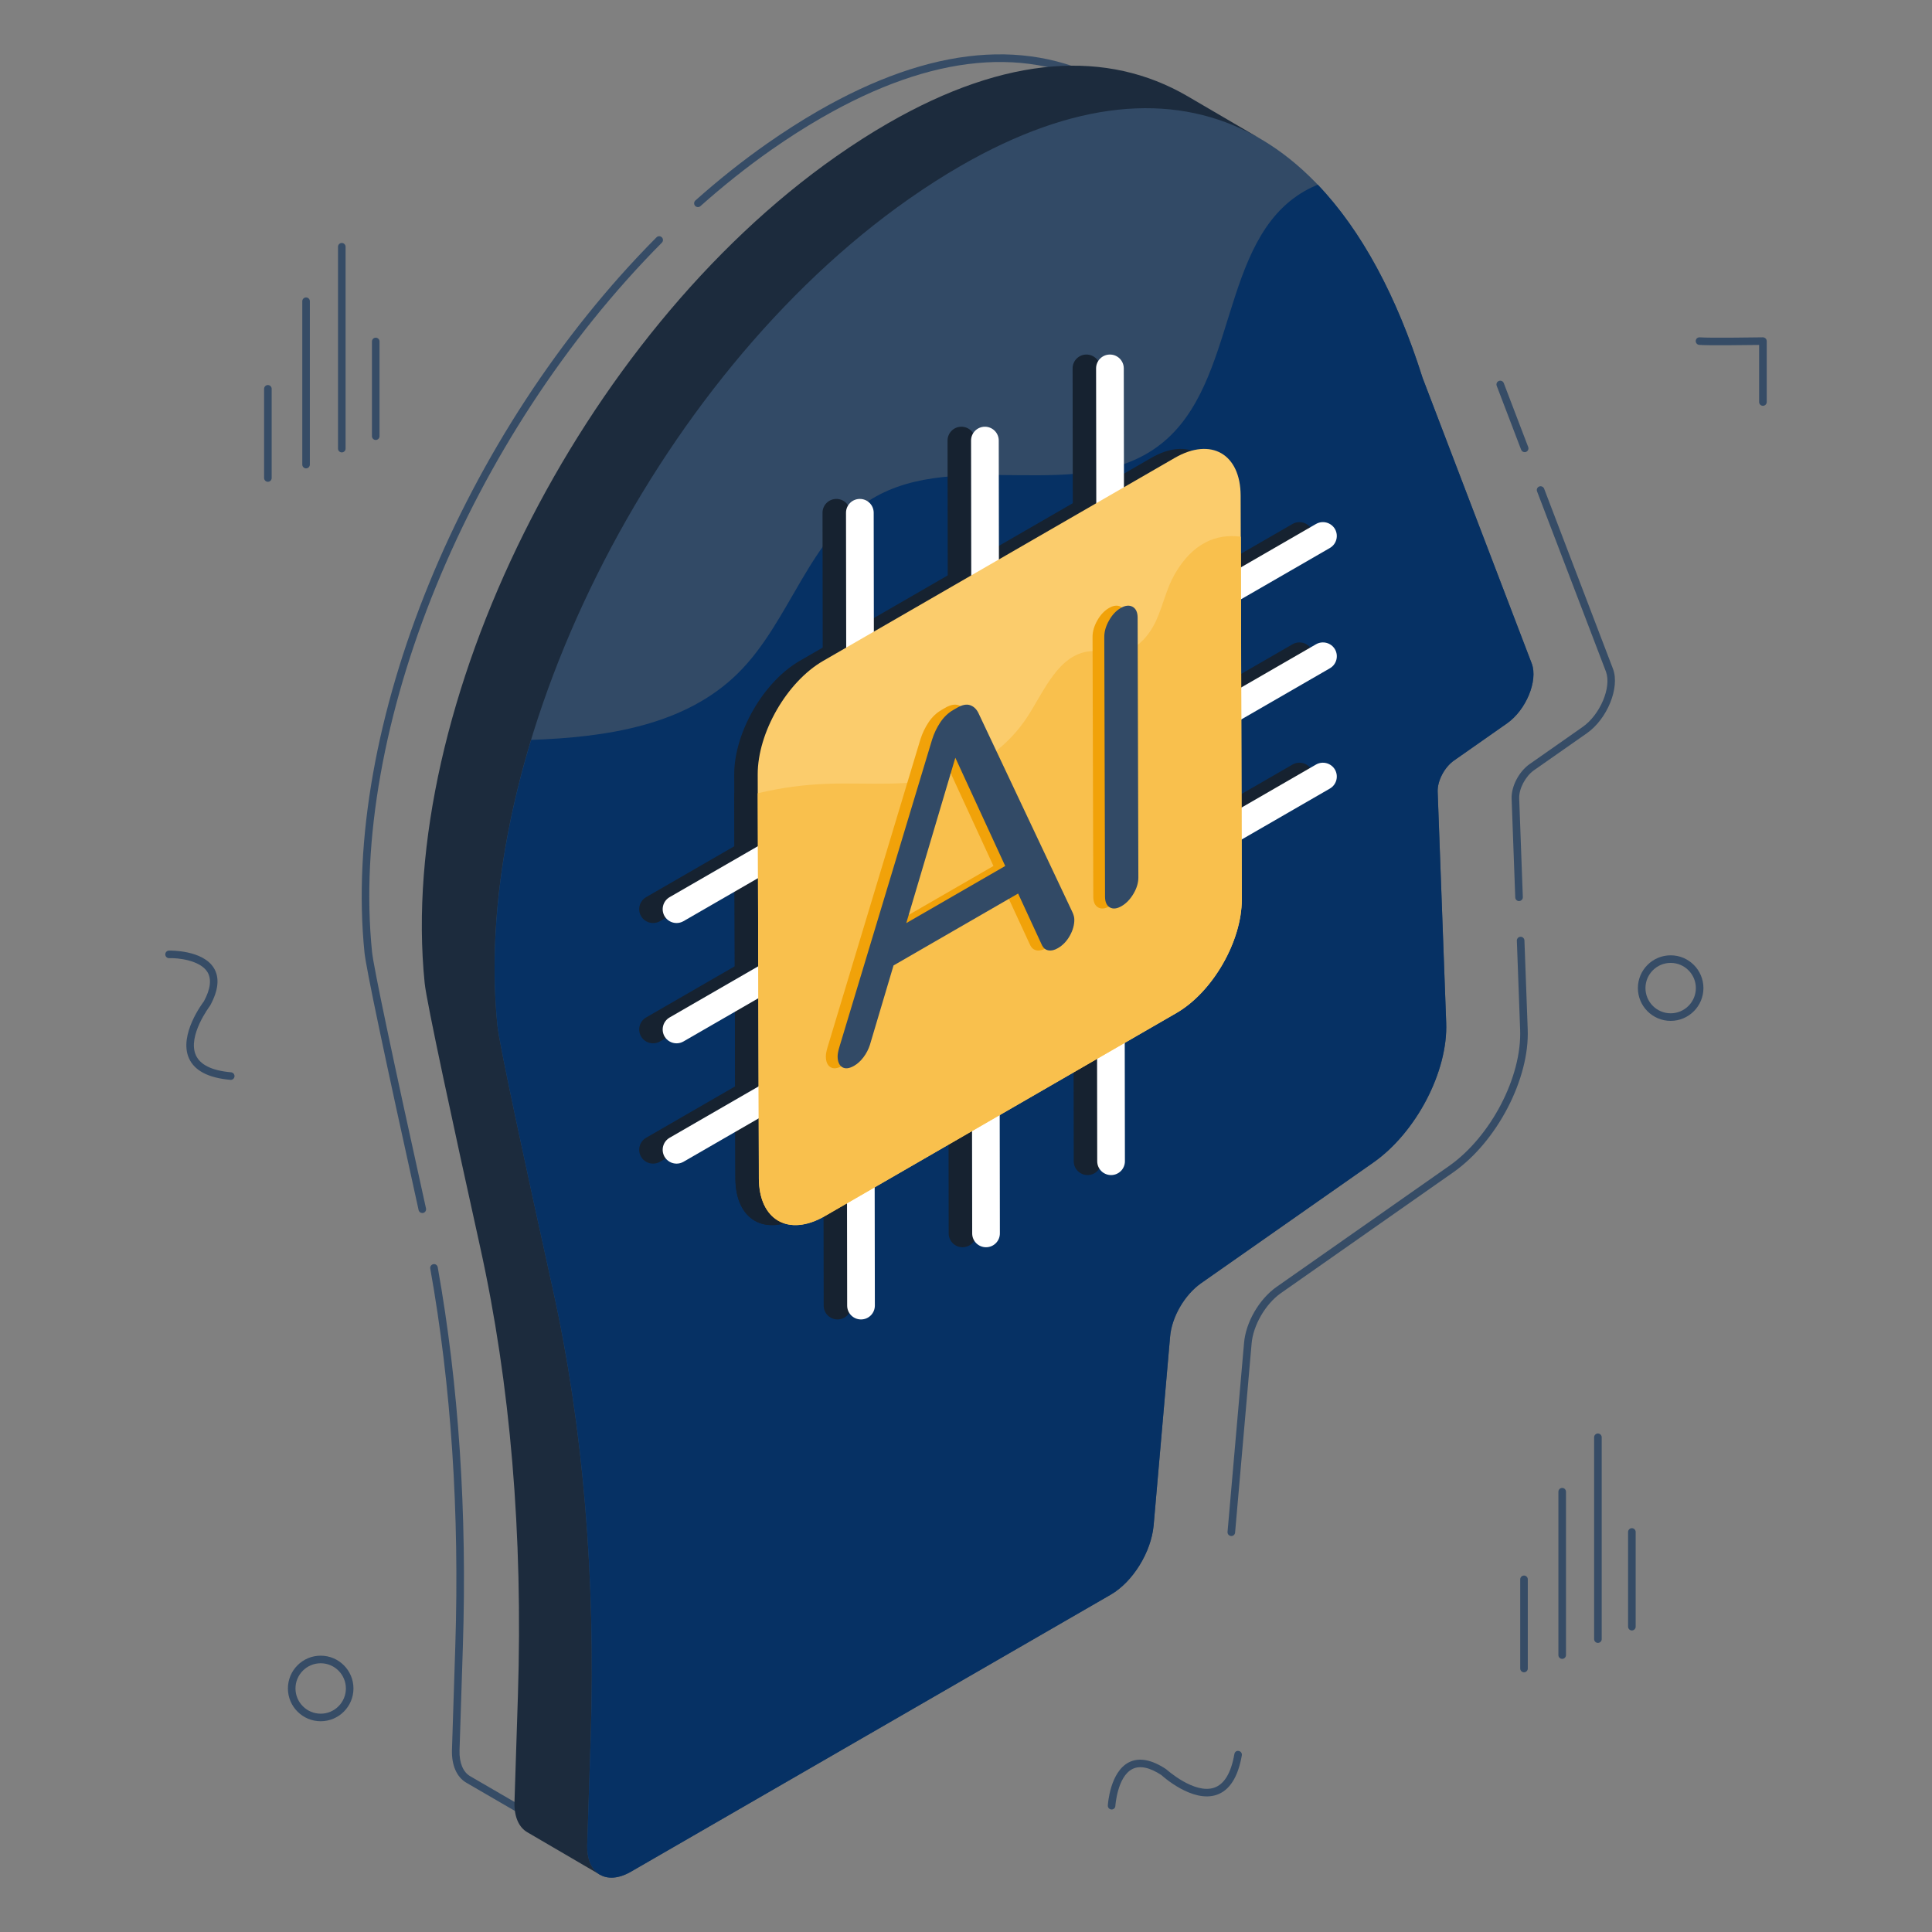
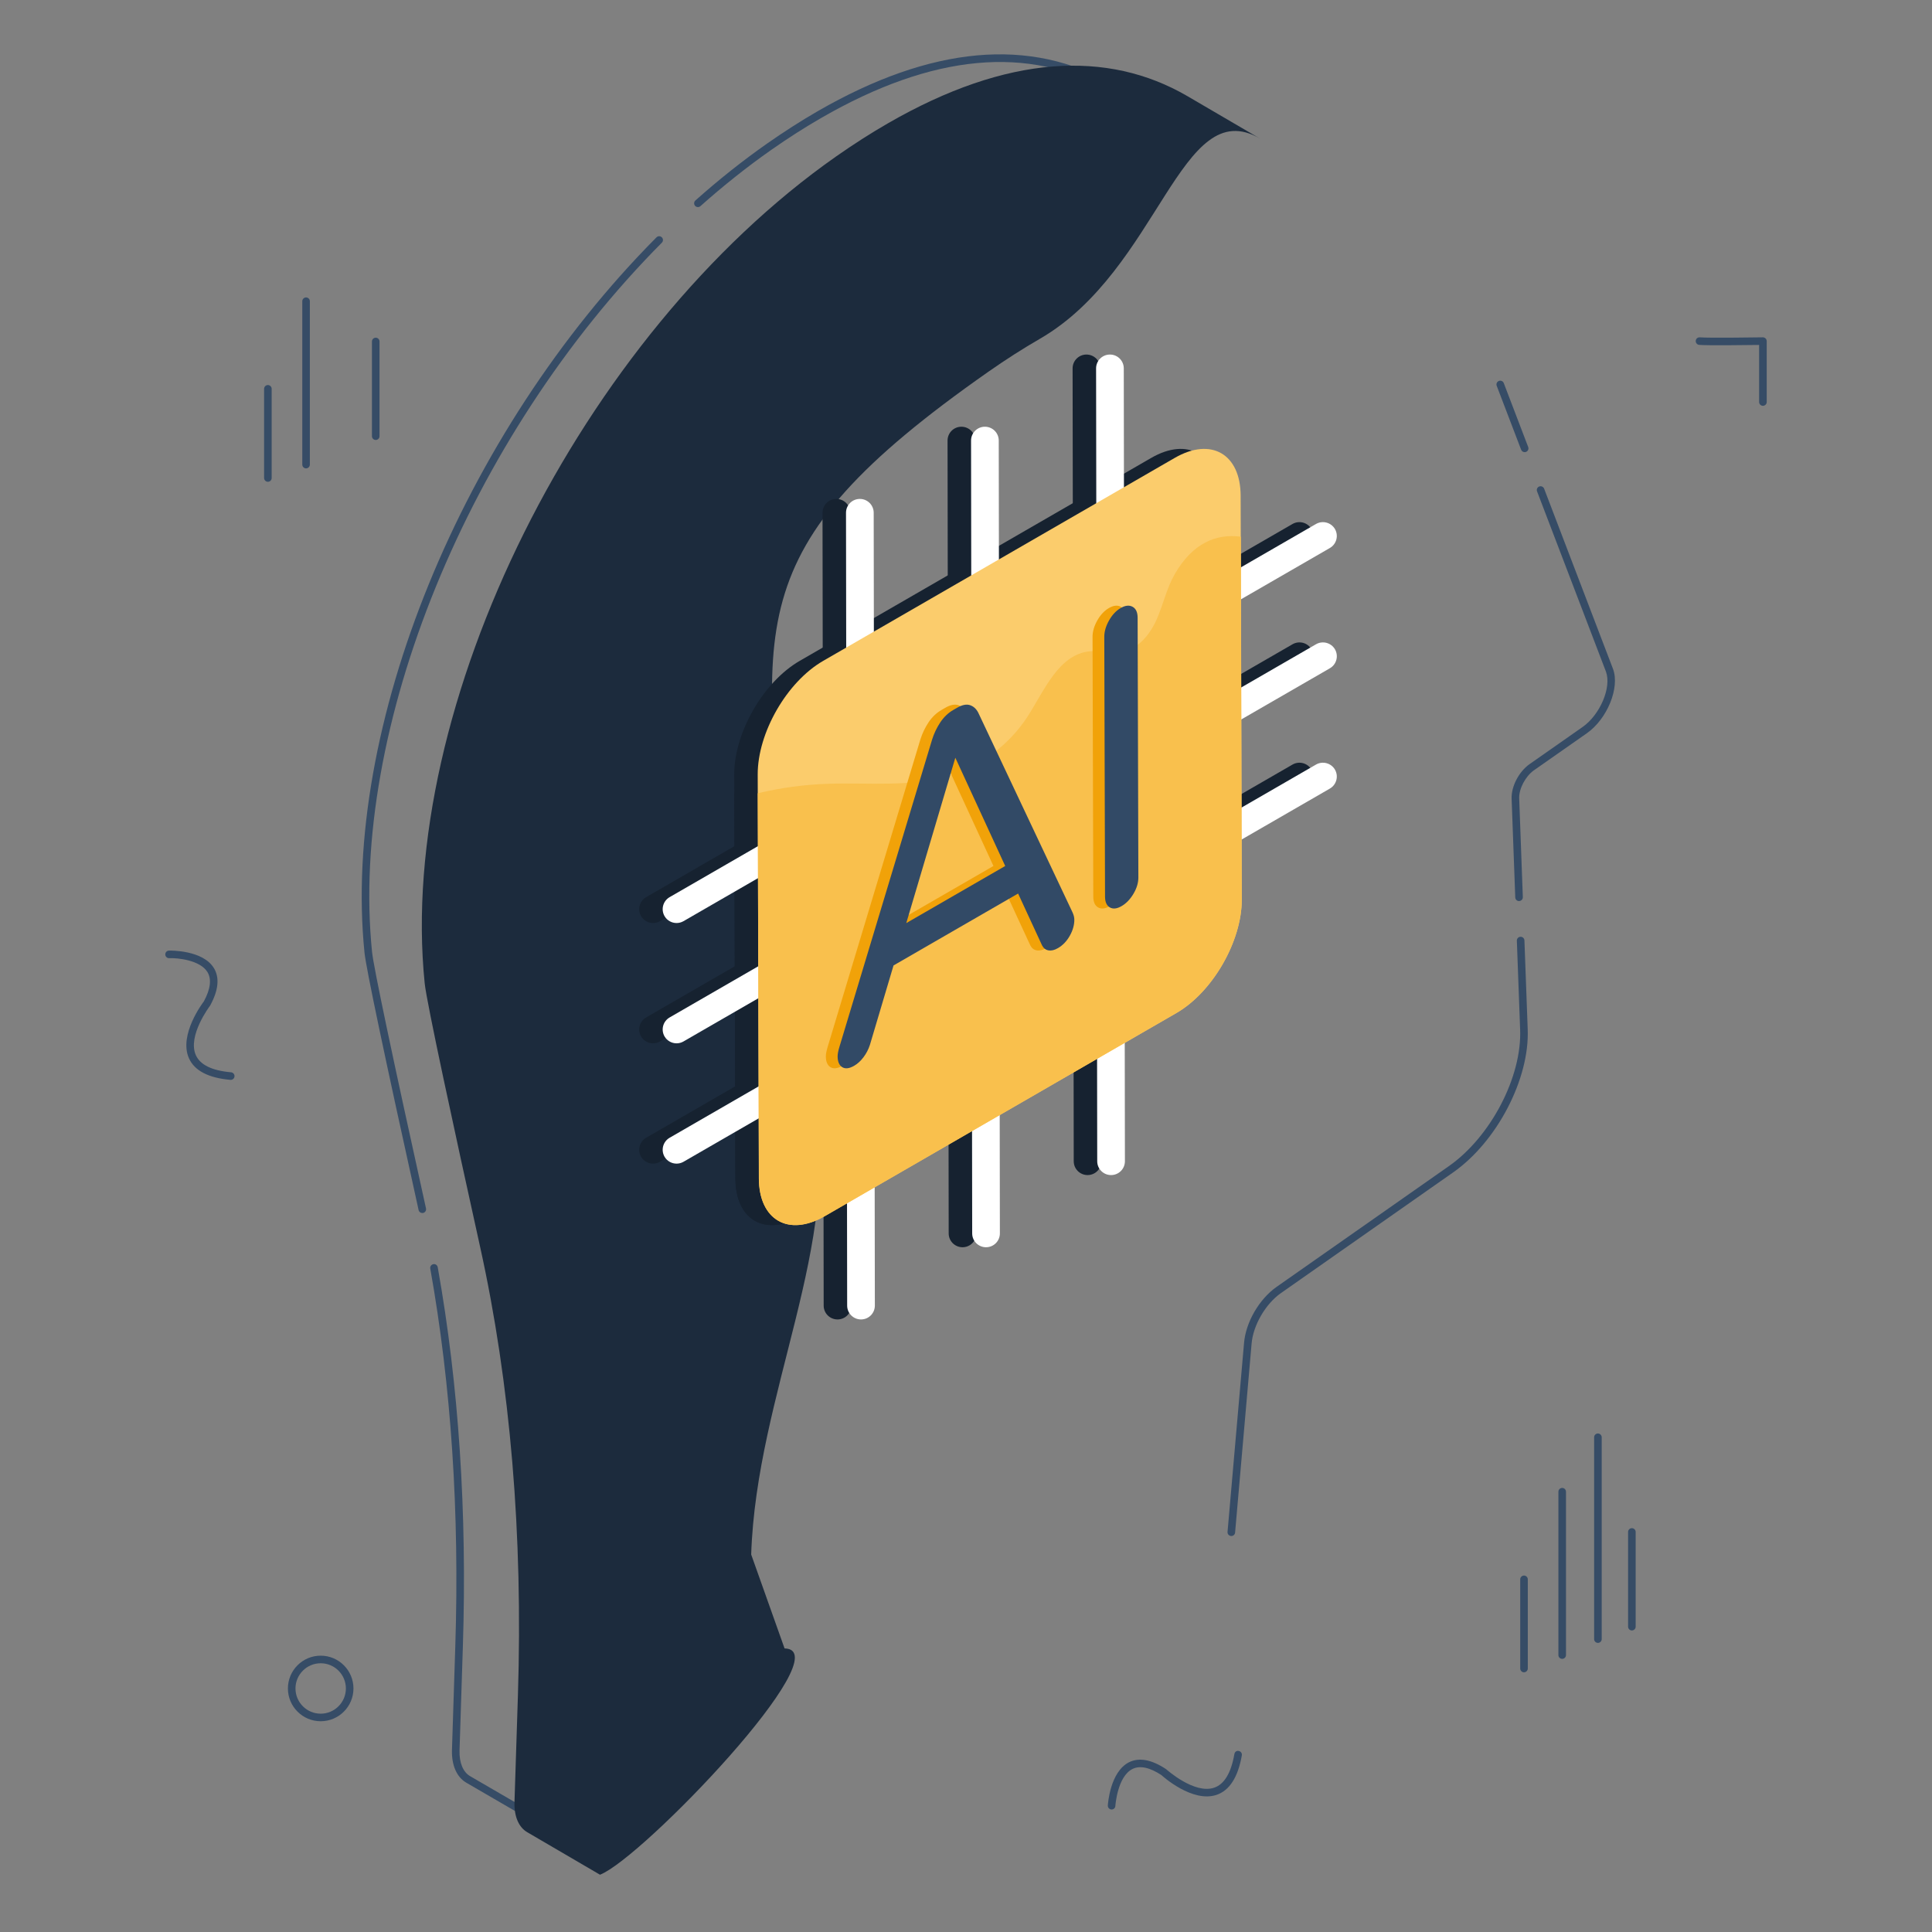
<svg xmlns="http://www.w3.org/2000/svg" enable-background="new 0 0 102 102" viewBox="0 0 102 102" id="AiBrain">
  <rect x="0" y="0" width="102" height="102" fill="#808080" stroke="none" />
  <g fill="#000000" class="color000000 svgShape">
    <g fill="#000000" class="color000000 svgShape">
      <g fill="#000000" class="color000000 svgShape">
        <g fill="#000000" class="color000000 svgShape">
          <g fill="#000000" class="color000000 svgShape">
            <g fill="#000000" class="color000000 svgShape">
              <path fill="#364c66" d="M19.837,23.228c-0.11,0-0.2-0.09-0.2-0.2v-5        c0-0.11,0.09-0.2,0.2-0.2s0.2,0.09,0.2,0.2v5        C20.038,23.138,19.948,23.228,19.837,23.228z" class="color364f66 svgShape" />
            </g>
          </g>
          <g fill="#000000" class="color000000 svgShape">
            <g fill="#000000" class="color000000 svgShape">
-               <path fill="#364c66" d="M18.045,23.884c-0.11,0-0.2-0.09-0.2-0.2v-10.656        c0-0.11,0.09-0.2,0.2-0.2s0.2,0.09,0.2,0.2v10.656        C18.246,23.794,18.156,23.884,18.045,23.884z" class="color364f66 svgShape" />
-             </g>
+               </g>
          </g>
          <g fill="#000000" class="color000000 svgShape">
            <g fill="#000000" class="color000000 svgShape">
              <path fill="#364c66" d="M16.159,24.728c-0.11,0-0.2-0.09-0.2-0.2v-8.625        c0-0.11,0.09-0.2,0.2-0.2s0.2,0.09,0.2,0.2v8.625        C16.359,24.638,16.269,24.728,16.159,24.728z" class="color364f66 svgShape" />
            </g>
          </g>
          <g fill="#000000" class="color000000 svgShape">
            <g fill="#000000" class="color000000 svgShape">
              <path fill="#364c66" d="M14.143,25.436c-0.11,0-0.2-0.09-0.2-0.2v-4.708        c0-0.11,0.09-0.2,0.2-0.2s0.2,0.09,0.2,0.2v4.708        C14.343,25.347,14.253,25.436,14.143,25.436z" class="color364f66 svgShape" />
            </g>
          </g>
        </g>
        <g fill="#000000" class="color000000 svgShape">
          <g fill="#000000" class="color000000 svgShape">
            <g fill="#000000" class="color000000 svgShape">
              <path fill="#364c66" d="M86.155,86.08c-0.11,0-0.2-0.09-0.2-0.2v-5        c0-0.11,0.09-0.2,0.2-0.2s0.2,0.09,0.2,0.2v5        C86.355,85.991,86.265,86.08,86.155,86.08z" class="color364f66 svgShape" />
            </g>
          </g>
          <g fill="#000000" class="color000000 svgShape">
            <g fill="#000000" class="color000000 svgShape">
              <path fill="#364c66" d="M84.362,86.737c-0.11,0-0.2-0.09-0.2-0.2v-10.656        c0-0.11,0.09-0.2,0.2-0.2s0.2,0.09,0.2,0.2v10.656        C84.562,86.647,84.472,86.737,84.362,86.737z" class="color364f66 svgShape" />
            </g>
          </g>
          <g fill="#000000" class="color000000 svgShape">
            <g fill="#000000" class="color000000 svgShape">
              <path fill="#364c66" d="M82.476,87.58c-0.11,0-0.2-0.09-0.2-0.2v-8.625        c0-0.11,0.09-0.2,0.2-0.2s0.2,0.09,0.2,0.2v8.625        C82.676,87.491,82.586,87.58,82.476,87.58z" class="color364f66 svgShape" />
            </g>
          </g>
          <g fill="#000000" class="color000000 svgShape">
            <g fill="#000000" class="color000000 svgShape">
              <path fill="#364c66" d="M80.46,88.289c-0.11,0-0.2-0.09-0.2-0.2v-4.708        c0-0.11,0.09-0.2,0.2-0.2s0.2,0.09,0.2,0.2v4.708        C80.66,88.199,80.57,88.289,80.46,88.289z" class="color364f66 svgShape" />
            </g>
          </g>
        </g>
        <g fill="#000000" class="color000000 svgShape">
          <g fill="#000000" class="color000000 svgShape">
            <g fill="#000000" class="color000000 svgShape">
              <path fill="#364c66" d="M58.688,95.532c-0.004,0-0.008,0-0.012,0        c-0.11-0.007-0.194-0.102-0.188-0.211c0.004-0.073,0.117-1.782,1.122-2.284        c0.532-0.263,1.188-0.141,1.952,0.364c0.039,0.033,1.494,1.338,2.544,0.979        c0.532-0.182,0.89-0.779,1.063-1.775c0.02-0.108,0.109-0.189,0.231-0.163        c0.109,0.019,0.182,0.123,0.163,0.231c-0.201,1.151-0.648,1.853-1.329,2.085        c-1.275,0.437-2.853-0.982-2.918-1.043        c-0.612-0.403-1.137-0.519-1.527-0.321        c-0.799,0.398-0.902,1.935-0.903,1.95        C58.881,95.451,58.793,95.532,58.688,95.532z" class="color364f66 svgShape" />
            </g>
          </g>
        </g>
        <g fill="#000000" class="color000000 svgShape">
          <g fill="#000000" class="color000000 svgShape">
            <g fill="#000000" class="color000000 svgShape">
              <path fill="#364c66" d="M93.073,21.425c-0.11,0-0.2-0.09-0.2-0.2V18.211        c-0.668,0.01-2.75,0.035-3.165-0.003c-0.109-0.01-0.19-0.107-0.181-0.217        c0.011-0.11,0.092-0.185,0.218-0.181c0.46,0.042,3.296-0,3.325-0.001        c0.04-0.003,0.104,0.021,0.144,0.058c0.038,0.038,0.06,0.089,0.06,0.143        v3.216C93.273,21.335,93.183,21.425,93.073,21.425z" class="color364f66 svgShape" />
            </g>
          </g>
        </g>
        <g fill="#000000" class="color000000 svgShape">
          <g fill="#000000" class="color000000 svgShape">
            <g fill="#000000" class="color000000 svgShape">
-               <path fill="#364c66" d="M88.203,53.897c-0.955,0-1.731-0.776-1.731-1.731        c0-0.954,0.776-1.73,1.731-1.73c0.954,0,1.73,0.776,1.73,1.73        C89.933,53.121,89.157,53.897,88.203,53.897z M88.203,50.836        c-0.734,0-1.331,0.597-1.331,1.33c0,0.734,0.597,1.331,1.331,1.331        c0.733,0,1.33-0.597,1.33-1.331C89.533,51.433,88.936,50.836,88.203,50.836z" class="color364f66 svgShape" />
-             </g>
+               </g>
          </g>
        </g>
      </g>
      <g fill="#000000" class="color000000 svgShape">
        <g fill="#000000" class="color000000 svgShape">
          <g fill="#000000" class="color000000 svgShape">
            <path fill="#364c66" d="M16.931,90.873c-0.955,0-1.731-0.776-1.731-1.731       s0.776-1.731,1.731-1.731c0.954,0,1.73,0.776,1.73,1.731       S17.885,90.873,16.931,90.873z M16.931,87.812c-0.734,0-1.331,0.597-1.331,1.331       s0.597,1.331,1.331,1.331c0.733,0,1.33-0.597,1.33-1.331       S17.665,87.812,16.931,87.812z" class="color364f66 svgShape" />
          </g>
        </g>
      </g>
      <g fill="#000000" class="color000000 svgShape">
        <g fill="#000000" class="color000000 svgShape">
          <g fill="#000000" class="color000000 svgShape">
            <path fill="#364c66" d="M12.182,57.012c-0.006,0-0.012-0-0.018-0.001       c-1.164-0.102-1.901-0.487-2.191-1.146c-0.544-1.233,0.734-2.925,0.789-2.996       c0.35-0.645,0.419-1.176,0.189-1.55c-0.387-0.632-1.588-0.754-2.02-0.732       c-0.002,0-0.003,0-0.005,0c-0.108,0-0.197-0.086-0.2-0.195       c-0.003-0.111,0.085-0.203,0.195-0.205c0.079-0.003,1.787-0.033,2.371,0.923       c0.309,0.505,0.243,1.17-0.196,1.976c-0.029,0.042-1.207,1.602-0.758,2.618       c0.227,0.514,0.853,0.819,1.86,0.908c0.11,0.01,0.191,0.106,0.182,0.217       C12.373,56.933,12.285,57.012,12.182,57.012z" class="color364f66 svgShape" />
          </g>
        </g>
      </g>
    </g>
    <g fill="#000000" class="color000000 svgShape">
      <g fill="#000000" class="color000000 svgShape">
        <g fill="#000000" class="color000000 svgShape">
          <path fill="#364c66" d="M27.644,95.843c-0.035,0-0.069-0.009-0.101-0.027l-2.927-1.7      c-0.501-0.292-0.776-0.917-0.755-1.713l0.176-5.486      c0.228-7.053-0.217-13.763-1.321-19.943c-0.02-0.109,0.054-0.212,0.162-0.232      c0.111-0.023,0.212,0.053,0.232,0.162c1.108,6.207,1.556,12.945,1.327,20.026      l-0.176,5.485c-0.018,0.646,0.185,1.14,0.556,1.356l2.84,1.65      c2.224-1.012,10.085-9.436,9.802-11.023c-0.012-0.066-0.033-0.188-0.327-0.194      c-0.083-0.002-0.156-0.055-0.185-0.133l-1.716-4.83      c-0.009-0.023-0.013-0.048-0.012-0.073c0.114-3.546,0.995-7.019,1.847-10.376      c1.149-4.53,2.235-8.809,1.352-12.806c-1.066-4.821-1.135-7.947-1.168-9.45      c-0.008-0.38-0.015-0.681-0.034-0.872c-0.103-1.013-0.206-1.973-0.304-2.886      c-1.284-11.953-1.717-15.979,10.588-24.601c0.9-0.63,1.797-1.203,2.664-1.704      c2.761-1.594,4.528-4.395,5.948-6.645c1.368-2.167,2.515-3.983,4.057-4.079      l-1.606-0.934c-4.219-2.452-9.334-1.978-15.204,1.411      C42.502,6.719,41.616,7.285,40.725,7.909c-1.265,0.886-2.525,1.887-3.746,2.974      c-0.082,0.072-0.208,0.066-0.282-0.017c-0.073-0.083-0.066-0.208,0.017-0.282      c1.232-1.098,2.505-2.108,3.782-3.003c0.9-0.63,1.797-1.203,2.664-1.704      c5.999-3.464,11.252-3.939,15.604-1.41l2.92,1.696      c0.002,0.001,0.004,0.002,0.006,0.004c0.096,0.056,0.128,0.178,0.072,0.273      c-0.057,0.096-0.18,0.127-0.273,0.072l-0.008-0.004      c-2.046-1.185-3.301,0.793-5.029,3.53c-1.444,2.288-3.241,5.135-6.088,6.778      c-0.856,0.494-1.743,1.061-2.634,1.685      c-12.11,8.486-11.719,12.137-10.42,24.23c0.099,0.914,0.201,1.875,0.305,2.889      c0.021,0.207,0.027,0.499,0.036,0.903c0.032,1.49,0.101,4.59,1.158,9.373      c0.903,4.09-0.193,8.414-1.354,12.991c-0.844,3.325-1.716,6.763-1.833,10.253      l1.66,4.672c0.424,0.059,0.54,0.339,0.571,0.513      c0.378,2.119-8.365,10.809-10.136,11.502      C27.694,95.838,27.668,95.843,27.644,95.843z" class="color364f66 svgShape" />
        </g>
      </g>
      <g fill="#000000" class="color000000 svgShape">
        <g fill="#000000" class="color000000 svgShape">
          <path fill="#1c2b3d" d="M62.678,5.069c-4.193-2.437-9.496-2.199-15.811,1.448      c-0.886,0.511-1.793,1.091-2.719,1.739      C30.661,17.707,20.931,37.251,22.421,51.908      c0.101,1.006,1.561,7.741,2.928,13.927c1.597,7.227,2.267,15.191,1.994,23.69      l-0.181,5.63c-0.02,0.776,0.241,1.324,0.673,1.576l3.842,2.245      c2.253-0.881,12.773-11.887,9.744-11.947l-1.762-4.958      c0.274-8.499,4.875-16.619,3.278-23.846c-1.367-6.186-1.128-9.565-1.229-10.571      c-1.49-14.657-3.018-18.574,10.469-28.025      c0.925-0.648,1.833-1.227,2.718-1.739c6.316-3.647,7.431-13.013,11.624-10.576      L62.678,5.069z" class="color1c323d svgShape" />
        </g>
      </g>
      <g fill="#000000" class="color000000 svgShape">
        <g fill="#000000" class="color000000 svgShape">
          <g fill="#000000" class="color000000 svgShape">
-             <path fill="#324a66" d="M50.709,8.762C62.735,1.817,71.089,7.234,75.102,19.944       l5.77,15.098c0.332,0.904-0.301,2.443-1.308,3.149l-2.797,1.959       c-0.508,0.356-0.888,1.081-0.865,1.656l0.45,12.181       c0.106,2.574-1.585,5.807-3.853,7.393l-9.096,6.374       c-0.866,0.613-1.542,1.784-1.627,2.816l-0.871,9.969       c-0.128,1.411-1.1,2.981-2.262,3.652L33.311,98.816       c-1.304,0.753-2.347,0.108-2.308-1.416l0.181-5.63       c0.274-8.499-0.397-16.463-1.994-23.69       c-1.367-6.186-2.827-12.921-2.928-13.927       c-1.49-14.657,8.24-34.201,21.727-43.652       C48.916,9.853,49.823,9.273,50.709,8.762z" class="color324566 svgShape" />
-           </g>
+             </g>
        </g>
      </g>
      <g fill="#000000" class="color000000 svgShape">
        <g fill="#000000" class="color000000 svgShape">
          <g fill="#000000" class="color000000 svgShape">
            <path fill="#364c66" d="M22.295,64.042c-0.092,0-0.175-0.063-0.195-0.157       c-1.813-8.205-2.774-12.777-2.856-13.592       c-1.208-11.89,5.131-27.418,15.416-37.763       c0.076-0.078,0.202-0.08,0.282-0c0.079,0.078,0.079,0.204,0.001,0.283       c-10.206,10.265-16.498,25.662-15.301,37.441       c0.079,0.788,1.064,5.472,2.849,13.546c0.023,0.107-0.044,0.214-0.152,0.238       C22.324,64.04,22.309,64.042,22.295,64.042z" class="color364f66 svgShape" />
          </g>
        </g>
        <g fill="#000000" class="color000000 svgShape">
          <g fill="#000000" class="color000000 svgShape">
            <g fill="#000000" class="color000000 svgShape">
              <path fill="#364c66" d="M65.008,81.094c-0.006,0-0.012-0-0.018-0.001        c-0.11-0.01-0.191-0.106-0.182-0.217l0.871-9.969        c0.09-1.094,0.794-2.312,1.711-2.961l9.096-6.375        c2.216-1.549,3.871-4.721,3.769-7.221l-0.173-4.686        c-0.004-0.11,0.082-0.203,0.192-0.207c0.003-0,0.006-0,0.008-0        c0.107,0,0.196,0.085,0.2,0.193l0.173,4.685        c0.107,2.622-1.623,5.945-3.939,7.564l-9.095,6.374        c-0.814,0.576-1.463,1.699-1.543,2.668l-0.871,9.97        C65.199,81.015,65.111,81.094,65.008,81.094z" class="color364f66 svgShape" />
            </g>
          </g>
          <g fill="#000000" class="color000000 svgShape">
            <g fill="#000000" class="color000000 svgShape">
              <path fill="#364c66" d="M80.198,47.573c-0.107,0-0.196-0.085-0.2-0.193l-0.192-5.213        c-0.024-0.644,0.384-1.429,0.95-1.827l2.798-1.959        c0.925-0.649,1.536-2.094,1.234-2.917l-3.639-9.522        c-0.04-0.103,0.012-0.219,0.115-0.258c0.104-0.038,0.218,0.013,0.258,0.116        l3.64,9.524c0.363,0.989-0.308,2.632-1.379,3.384l-2.798,1.959        c-0.449,0.316-0.799,0.982-0.779,1.484l0.192,5.213        c0.004,0.11-0.082,0.203-0.192,0.207        C80.203,47.573,80.2,47.573,80.198,47.573z" class="color364f66 svgShape" />
            </g>
          </g>
          <g fill="#000000" class="color000000 svgShape">
            <g fill="#000000" class="color000000 svgShape">
              <path fill="#364c66" d="M80.495,23.871c-0.08,0-0.156-0.049-0.187-0.129l-1.289-3.373        c-0.04-0.103,0.012-0.219,0.115-0.258s0.219,0.013,0.258,0.116l1.289,3.373        c0.04,0.103-0.012,0.219-0.115,0.258        C80.543,23.867,80.518,23.871,80.495,23.871z" class="color364f66 svgShape" />
            </g>
          </g>
        </g>
        <g fill="#000000" class="color000000 svgShape">
          <g fill="#000000" class="color000000 svgShape">
            <g fill="#000000" class="color000000 svgShape">
-               <path fill="#063164" d="M79.563,38.19l-2.796,1.96        c-0.508,0.354-0.888,1.082-0.865,1.655l0.449,12.18        c0.105,2.573-1.583,5.808-3.851,7.395l-9.096,6.372        c-0.869,0.616-1.544,1.786-1.629,2.816l-0.869,9.971        c-0.131,1.409-1.101,2.98-2.265,3.651L33.31,98.817        c-1.301,0.751-2.347,0.108-2.308-1.416l0.184-5.631        c0.272-8.499-0.397-16.461-1.996-23.689        c-1.367-6.185-2.826-12.921-2.927-13.927        c-0.475-4.694,0.197-9.886,1.777-15.091        c3.979-0.141,8.116-0.757,10.909-3.507c2.789-2.744,3.743-7.208,7.096-9.227        c4.514-2.717,11.112,0.374,15.248-2.888        c4.11-3.238,3.045-10.754,7.585-13.354c0.223-0.128,0.456-0.239,0.692-0.338        c2.321,2.432,4.176,5.897,5.533,10.194l5.769,15.098        C81.202,35.945,80.569,37.486,79.563,38.19z" class="color26404f svgShape" />
-             </g>
+               </g>
          </g>
        </g>
        <g fill="#000000" class="color000000 svgShape">
          <g fill="#000000" class="color000000 svgShape">
            <g fill="#000000" class="color000000 svgShape">
              <g fill="#000000" class="color000000 svgShape">
                <g fill="#000000" class="color000000 svgShape">
                  <g fill="#000000" class="color000000 svgShape">
                    <g fill="#000000" class="color000000 svgShape">
                      <g fill="#000000" class="color000000 svgShape">
                        <path fill="#162230" d="M44.217,69.66c-0.404,0-0.731-0.326-0.731-0.73             l-0.061-41.857c-0.001-0.404,0.326-0.732,0.73-0.732h0.001             c0.404,0,0.731,0.326,0.731,0.73l0.061,41.857             c0.001,0.404-0.326,0.732-0.73,0.732H44.217z" class="color162830 svgShape" />
                      </g>
                    </g>
                  </g>
                  <g fill="#000000" class="color000000 svgShape">
                    <g fill="#000000" class="color000000 svgShape">
                      <g fill="#000000" class="color000000 svgShape">
                        <path fill="#162230" d="M50.817,65.848c-0.404,0-0.731-0.326-0.731-0.73             l-0.06-41.857c-0.001-0.404,0.326-0.732,0.73-0.732h0.001             c0.404,0,0.731,0.326,0.731,0.73l0.06,41.857             c0.001,0.404-0.326,0.732-0.73,0.732H50.817z" class="color162830 svgShape" />
                      </g>
                    </g>
                  </g>
                  <g fill="#000000" class="color000000 svgShape">
                    <g fill="#000000" class="color000000 svgShape">
                      <g fill="#000000" class="color000000 svgShape">
                        <path fill="#162230" d="M57.419,62.038c-0.404,0-0.731-0.326-0.731-0.73             l-0.06-41.858c-0.001-0.404,0.326-0.732,0.73-0.732h0.001             c0.404,0,0.731,0.326,0.731,0.73l0.06,41.858             c0.001,0.404-0.326,0.732-0.73,0.732H57.419z" class="color162830 svgShape" />
                      </g>
                    </g>
                  </g>
                </g>
                <g fill="#000000" class="color000000 svgShape">
                  <g fill="#000000" class="color000000 svgShape">
                    <g fill="#000000" class="color000000 svgShape">
                      <g fill="#000000" class="color000000 svgShape">
                        <path fill="#162230" d="M34.479,48.731c-0.253,0-0.499-0.131-0.635-0.365             c-0.201-0.351-0.082-0.797,0.267-1l34.128-19.703             c0.353-0.201,0.797-0.079,1,0.267             c0.201,0.351,0.082,0.797-0.267,1L34.844,48.634             C34.728,48.7,34.602,48.731,34.479,48.731z" class="color162830 svgShape" />
                      </g>
                    </g>
                  </g>
                  <g fill="#000000" class="color000000 svgShape">
                    <g fill="#000000" class="color000000 svgShape">
                      <g fill="#000000" class="color000000 svgShape">
                        <path fill="#162230" d="M34.479,55.082c-0.253,0-0.499-0.131-0.635-0.365             c-0.201-0.351-0.082-0.797,0.267-1L68.24,34.014             c0.353-0.201,0.797-0.08,1,0.267             c0.201,0.351,0.082,0.797-0.267,1L34.844,54.984             C34.728,55.051,34.602,55.082,34.479,55.082z" class="color162830 svgShape" />
                      </g>
                    </g>
                  </g>
                  <g fill="#000000" class="color000000 svgShape">
                    <g fill="#000000" class="color000000 svgShape">
                      <g fill="#000000" class="color000000 svgShape">
                        <path fill="#162230" d="M34.479,61.434c-0.253,0-0.499-0.131-0.635-0.365             c-0.201-0.351-0.082-0.797,0.267-1l34.128-19.704             c0.353-0.201,0.797-0.079,1,0.267             c0.201,0.351,0.082,0.797-0.267,1L34.844,61.337             C34.728,61.403,34.602,61.434,34.479,61.434z" class="color162830 svgShape" />
                      </g>
                    </g>
                  </g>
                </g>
              </g>
              <g fill="#000000" class="color000000 svgShape">
                <g fill="#000000" class="color000000 svgShape">
                  <g fill="#000000" class="color000000 svgShape">
                    <path fill="#162230" d="M60.782,24.174c1.918-1.108,3.472-0.207,3.478,1.997           l0.06,21.315c0.006,2.204-1.537,4.892-3.455,6L42.301,64.204           c-1.918,1.108-3.472,0.207-3.478-1.997l-0.06-21.315           c-0.006-2.205,1.537-4.892,3.455-6L60.782,24.174z" class="color162830 svgShape" />
                  </g>
                </g>
              </g>
              <g fill="#000000" class="color000000 svgShape">
                <g fill="#000000" class="color000000 svgShape">
                  <g fill="#000000" class="color000000 svgShape">
                    <path fill="#162230" d="M64.321,47.489c0,2.204-1.535,4.887-3.457,5.994L42.306,64.209           c-1.922,1.107-3.478,0.198-3.478-2.005l-0.063-20.323           c1.212-0.292,2.465-0.46,3.708-0.501           c2.162-0.073,4.386,0.198,6.454-0.449           c1.65-0.512,3.112-1.619,4.063-3.07           c0.908-1.399,1.65-3.311,3.311-3.478           c0.574-0.063,1.17,0.125,1.744,0.021c0.836-0.167,1.441-0.929,1.786-1.713           c0.345-0.783,0.522-1.64,0.951-2.381c0.94-1.64,2.203-2.151,3.488-1.974           L64.321,47.489z" class="color162830 svgShape" />
                  </g>
                </g>
              </g>
            </g>
            <g fill="#000000" class="color000000 svgShape">
              <g fill="#000000" class="color000000 svgShape">
                <g fill="#000000" class="color000000 svgShape">
                  <g fill="#000000" class="color000000 svgShape">
                    <g fill="#000000" class="color000000 svgShape">
                      <g fill="#000000" class="color000000 svgShape">
                        <path fill="#ffffff" d="M45.457,69.66c-0.404,0-0.731-0.326-0.731-0.73l-0.061-41.857             c-0.001-0.404,0.326-0.732,0.73-0.732h0.001             c0.404,0,0.731,0.326,0.731,0.73l0.061,41.857             c0.001,0.404-0.326,0.732-0.73,0.732H45.457z" class="colorffffff svgShape" />
                      </g>
                    </g>
                  </g>
                  <g fill="#000000" class="color000000 svgShape">
                    <g fill="#000000" class="color000000 svgShape">
                      <g fill="#000000" class="color000000 svgShape">
                        <path fill="#ffffff" d="M52.058,65.848c-0.404,0-0.731-0.326-0.731-0.73l-0.06-41.857             c-0.001-0.404,0.326-0.732,0.73-0.732h0.001             c0.404,0,0.731,0.326,0.731,0.73l0.06,41.857             c0.001,0.404-0.326,0.732-0.73,0.732H52.058z" class="colorffffff svgShape" />
                      </g>
                    </g>
                  </g>
                  <g fill="#000000" class="color000000 svgShape">
                    <g fill="#000000" class="color000000 svgShape">
                      <g fill="#000000" class="color000000 svgShape">
                        <path fill="#ffffff" d="M58.659,62.038c-0.404,0-0.731-0.326-0.731-0.73             l-0.06-41.858c-0.001-0.404,0.326-0.732,0.73-0.732h0.001             c0.404,0,0.731,0.326,0.731,0.73l0.06,41.858             c0.001,0.404-0.326,0.732-0.73,0.732H58.659z" class="colorffffff svgShape" />
                      </g>
                    </g>
                  </g>
                </g>
                <g fill="#000000" class="color000000 svgShape">
                  <g fill="#000000" class="color000000 svgShape">
                    <g fill="#000000" class="color000000 svgShape">
                      <g fill="#000000" class="color000000 svgShape">
                        <path fill="#ffffff" d="M35.719,48.731c-0.253,0-0.499-0.131-0.635-0.365             c-0.201-0.351-0.082-0.797,0.267-1l34.128-19.703             c0.353-0.201,0.797-0.079,1,0.267             c0.201,0.351,0.082,0.797-0.267,1L36.084,48.634             C35.968,48.7,35.843,48.731,35.719,48.731z" class="colorffffff svgShape" />
                      </g>
                    </g>
                  </g>
                  <g fill="#000000" class="color000000 svgShape">
                    <g fill="#000000" class="color000000 svgShape">
                      <g fill="#000000" class="color000000 svgShape">
                        <path fill="#ffffff" d="M35.719,55.082c-0.253,0-0.499-0.131-0.635-0.365             c-0.201-0.351-0.082-0.797,0.267-1L69.48,34.014             c0.353-0.201,0.797-0.08,1,0.267             c0.201,0.351,0.082,0.797-0.267,1L36.084,54.984             C35.968,55.051,35.843,55.082,35.719,55.082z" class="colorffffff svgShape" />
                      </g>
                    </g>
                  </g>
                  <g fill="#000000" class="color000000 svgShape">
                    <g fill="#000000" class="color000000 svgShape">
                      <g fill="#000000" class="color000000 svgShape">
                        <path fill="#ffffff" d="M35.719,61.434c-0.253,0-0.499-0.131-0.635-0.365             c-0.201-0.351-0.082-0.797,0.267-1l34.128-19.704             c0.353-0.201,0.797-0.079,1,0.267             c0.201,0.351,0.082,0.797-0.267,1L36.084,61.337             C35.968,61.403,35.843,61.434,35.719,61.434z" class="colorffffff svgShape" />
                      </g>
                    </g>
                  </g>
                </g>
              </g>
              <g fill="#000000" class="color000000 svgShape">
                <g fill="#000000" class="color000000 svgShape">
                  <g fill="#000000" class="color000000 svgShape">
                    <path fill="#fbcc6c" d="M62.022,24.174c1.918-1.108,3.472-0.207,3.478,1.997           l0.06,21.315c0.006,2.204-1.537,4.892-3.455,6L43.541,64.204           c-1.918,1.108-3.472,0.207-3.478-1.997l-0.06-21.315           c-0.006-2.205,1.537-4.892,3.455-6L62.022,24.174z" class="colorfbd46c svgShape" />
                  </g>
                </g>
              </g>
              <g fill="#000000" class="color000000 svgShape">
                <g fill="#000000" class="color000000 svgShape">
                  <g fill="#000000" class="color000000 svgShape">
                    <path fill="#f9c04d" d="M65.561,47.489c0,2.204-1.535,4.887-3.457,5.994L43.546,64.209           c-1.922,1.107-3.478,0.198-3.478-2.005l-0.063-20.323           c1.212-0.292,2.465-0.46,3.708-0.501           c2.162-0.073,4.386,0.198,6.454-0.449           c1.65-0.512,3.112-1.619,4.063-3.07           c0.908-1.399,1.65-3.311,3.311-3.478           c0.574-0.063,1.17,0.125,1.744,0.021c0.836-0.167,1.441-0.929,1.786-1.713           c0.345-0.783,0.522-1.64,0.951-2.381c0.94-1.64,2.203-2.151,3.488-1.974           L65.561,47.489z" class="colorf9c539 svgShape" />
                  </g>
                </g>
              </g>
            </g>
          </g>
          <g fill="#000000" class="color000000 svgShape">
            <g fill="#000000" class="color000000 svgShape">
              <g fill="#000000" class="color000000 svgShape">
                <g fill="#000000" class="color000000 svgShape">
                  <g fill="#000000" class="color000000 svgShape">
                    <path fill="#f1a209" d="M56.001,48.165c0.065,0.142,0.097,0.27,0.097,0.389           c0.001,0.282-0.079,0.565-0.24,0.851           c-0.16,0.285-0.369,0.503-0.627,0.652           c-0.181,0.105-0.345,0.144-0.494,0.118           c-0.15-0.024-0.262-0.111-0.34-0.259l-1.267-2.742l-6.577,3.797           l-1.247,4.193c-0.077,0.238-0.19,0.455-0.338,0.651           c-0.148,0.197-0.313,0.348-0.493,0.452           c-0.258,0.149-0.468,0.174-0.63,0.074           c-0.161-0.1-0.243-0.29-0.244-0.572           c-0-0.119,0.031-0.285,0.096-0.501l4.894-16.228           c0.103-0.326,0.248-0.628,0.433-0.906           c0.187-0.28,0.415-0.496,0.686-0.653l0.194-0.112           c0.27-0.156,0.5-0.203,0.688-0.14c0.187,0.063,0.333,0.197,0.437,0.403           L56.001,48.165z M47.226,48.735l5.223-3.015l-2.633-5.715L47.226,48.735" class="colord89a1e svgShape" />
                  </g>
                </g>
              </g>
              <g fill="#000000" class="color000000 svgShape">
                <g fill="#000000" class="color000000 svgShape">
                  <g fill="#000000" class="color000000 svgShape">
                    <path fill="#f1a209" d="M58.549,32.1c0.244-0.141,0.454-0.161,0.63-0.063           c0.174,0.099,0.261,0.29,0.262,0.573l0.039,13.714           c0.001,0.282-0.085,0.569-0.258,0.862           c-0.175,0.294-0.384,0.511-0.628,0.652           c-0.245,0.142-0.452,0.164-0.62,0.068c-0.168-0.096-0.253-0.284-0.254-0.566           l-0.039-13.714c-0.001-0.282,0.082-0.571,0.25-0.868           C58.098,32.461,58.304,32.242,58.549,32.1z" class="colord89a1e svgShape" />
                  </g>
                </g>
              </g>
            </g>
            <g fill="#000000" class="color000000 svgShape">
              <g fill="#000000" class="color000000 svgShape">
                <g fill="#000000" class="color000000 svgShape">
                  <g fill="#000000" class="color000000 svgShape">
                    <path fill="#324a66" d="M56.622,48.165c0.065,0.142,0.097,0.27,0.097,0.389           c0.001,0.282-0.079,0.565-0.24,0.851           c-0.16,0.285-0.369,0.503-0.627,0.652           c-0.181,0.105-0.345,0.144-0.494,0.118           c-0.15-0.024-0.262-0.111-0.34-0.259l-1.267-2.742l-6.577,3.797           l-1.247,4.193c-0.077,0.238-0.19,0.455-0.338,0.651           c-0.148,0.197-0.313,0.348-0.493,0.452           c-0.258,0.149-0.468,0.174-0.63,0.074           c-0.161-0.1-0.243-0.29-0.244-0.572           c-0-0.119,0.031-0.285,0.096-0.501l4.894-16.228           c0.103-0.326,0.248-0.628,0.433-0.906           c0.187-0.28,0.415-0.496,0.686-0.653l0.194-0.112           c0.27-0.156,0.5-0.203,0.688-0.14           c0.187,0.063,0.333,0.197,0.437,0.403L56.622,48.165z M47.847,48.735           l5.223-3.015l-2.633-5.715L47.847,48.735" class="color324566 svgShape" />
                  </g>
                </g>
              </g>
              <g fill="#000000" class="color000000 svgShape">
                <g fill="#000000" class="color000000 svgShape">
                  <g fill="#000000" class="color000000 svgShape">
                    <path fill="#324a66" d="M59.169,32.1c0.244-0.141,0.454-0.161,0.63-0.063           c0.174,0.099,0.261,0.29,0.262,0.573l0.039,13.714           c0.001,0.282-0.085,0.569-0.258,0.862           c-0.175,0.294-0.384,0.511-0.628,0.652           c-0.245,0.142-0.452,0.164-0.62,0.068           c-0.168-0.096-0.253-0.284-0.254-0.566l-0.039-13.714           c-0.001-0.282,0.082-0.571,0.25-0.868           C58.718,32.461,58.924,32.242,59.169,32.1z" class="color324566 svgShape" />
                  </g>
                </g>
              </g>
            </g>
          </g>
        </g>
      </g>
    </g>
  </g>
</svg>